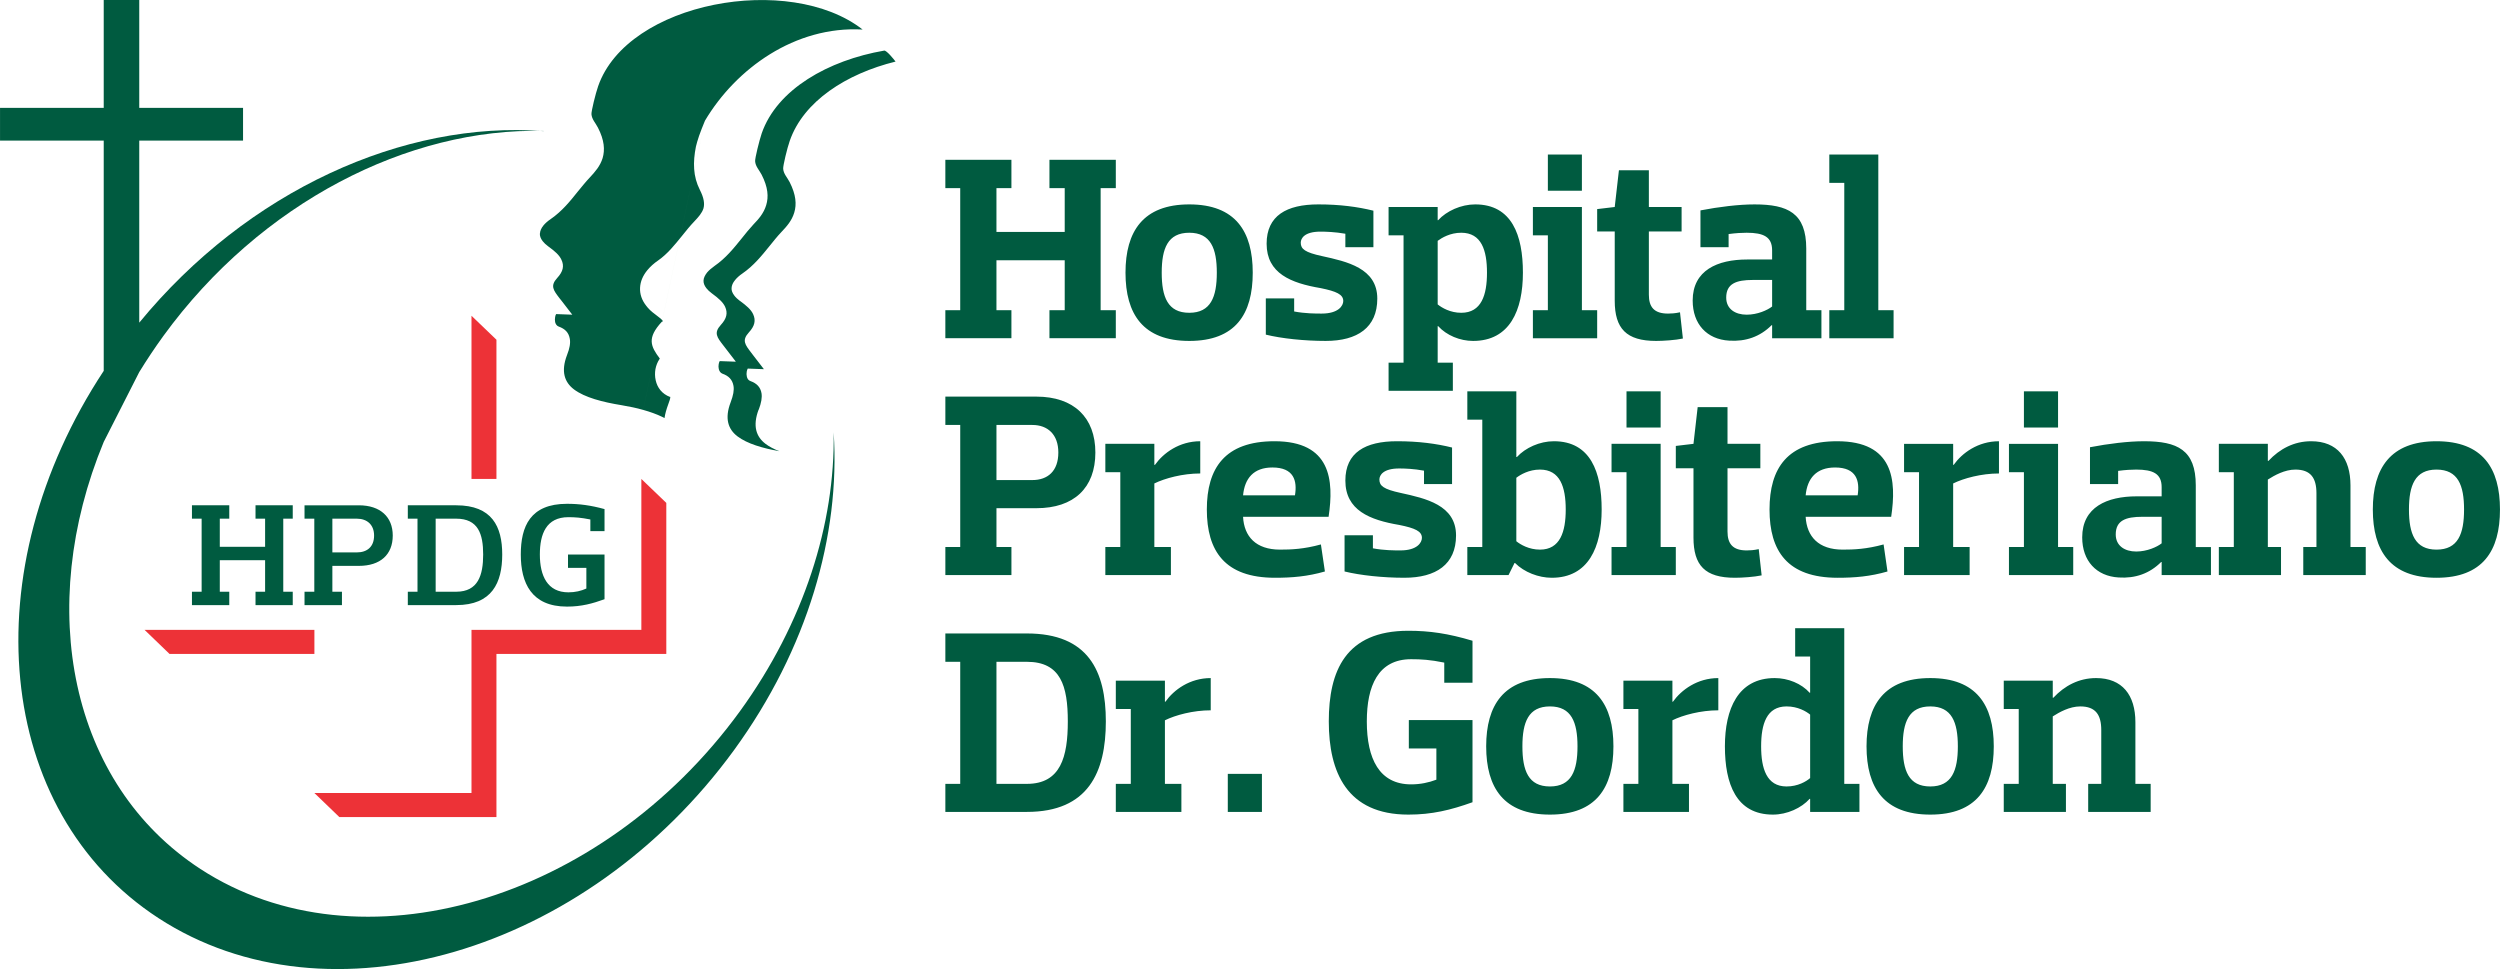
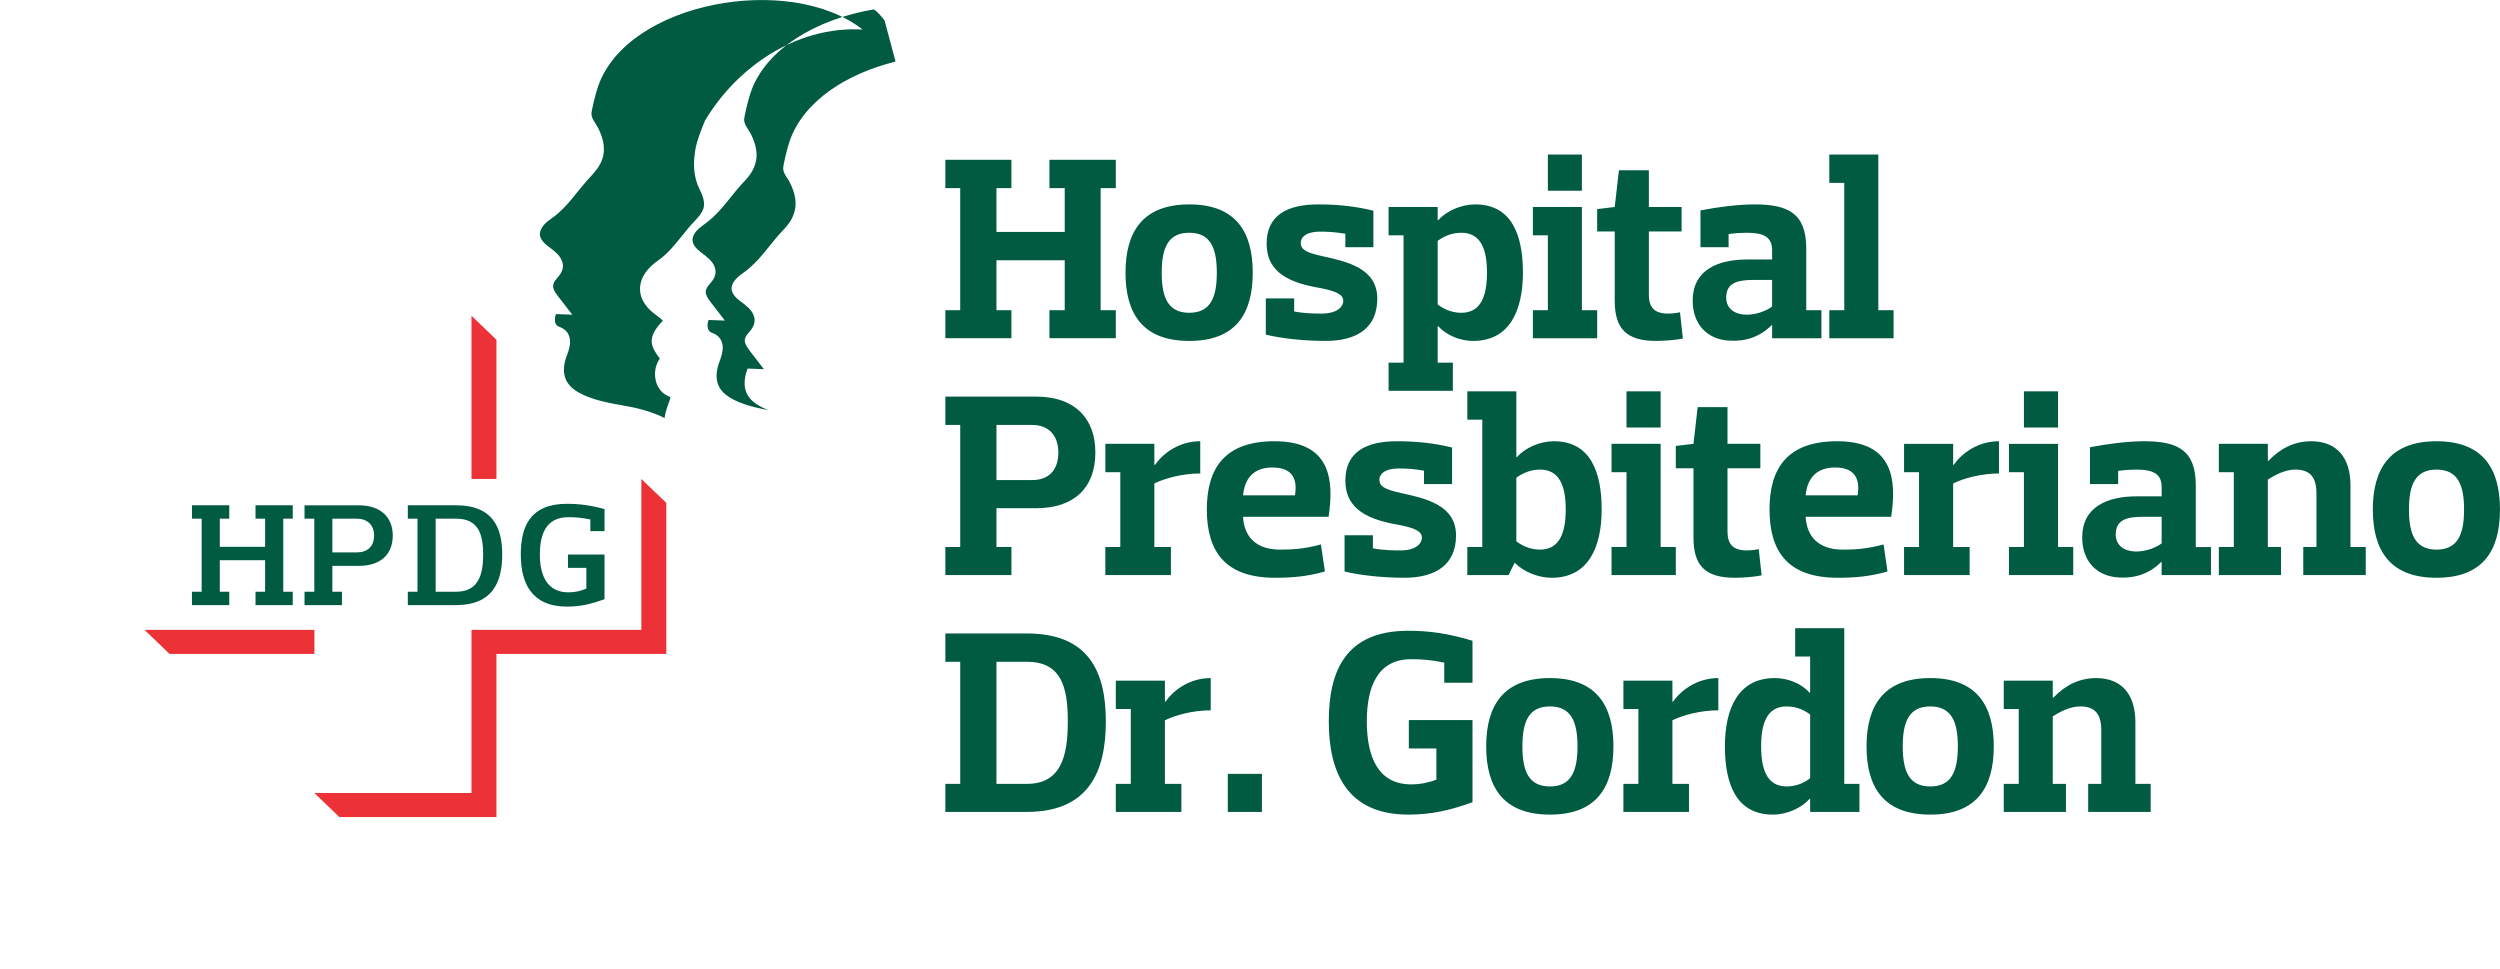
<svg xmlns="http://www.w3.org/2000/svg" xml:space="preserve" width="250.495mm" height="97.1mm" version="1.1" style="shape-rendering:geometricPrecision; text-rendering:geometricPrecision; image-rendering:optimizeQuality; fill-rule:evenodd; clip-rule:evenodd" viewBox="0 0 25049 9710">
  <defs>
    <style type="text/css">
   
    .fil2 {fill:#ED3237}
    .fil1 {fill:#005B40}
    .fil3 {fill:#005B40;fill-rule:nonzero}
    .fil0 {fill:#005B40;fill-rule:nonzero}
   
  </style>
  </defs>
  <g id="__x0023_Layer_x0020_1">
    <g id="_2045566033616">
      <path class="fil0" d="M10515 3108l0 281 665 0 0 -281 -152 0 0 -1223 152 0 0 -284 -665 0 0 284 153 0 0 439 -684 0 0 -439 150 0 0 -284 -662 0 0 284 149 0 0 1223 -149 0 0 281 662 0 0 -281 -150 0 0 -500 684 0 0 500 -153 0zm1401 -776c215,0 276,158 276,400 0,244 -61,402 -276,402 -216,0 -276,-158 -276,-402 0,-242 60,-400 276,-400zm0 1084c463,0 636,-269 636,-684 0,-413 -173,-684 -636,-684 -463,0 -639,271 -639,684 0,415 176,684 639,684zm1845 -939l0 -366c-158,-39 -336,-63 -552,-63 -318,0 -518,113 -518,394 0,298 245,395 542,445 157,32 226,63 226,129 0,47 -48,126 -216,126 -60,0 -165,0 -276,-21l0 -131 -284 0 0 363c158,39 387,63 600,63 318,0 517,-134 517,-424 0,-305 -304,-371 -554,-426 -171,-37 -213,-71 -213,-134 0,-45 39,-111 197,-111 55,0 147,3 250,21l0 135 281 0zm152 -119l150 0 0 1276 -150 0 0 282 644 0 0 -282 -152 0 0 -366 5 0c84,92 218,148 350,148 368,0 499,-308 499,-684 0,-374 -110,-684 -478,-684 -142,0 -287,66 -371,158l-5 0 0 -132 -492 0 0 284zm986 374c0,223 -55,402 -258,402 -110,0 -194,-50 -236,-84l0 -637c42,-31 126,-81 236,-81 203,0 258,176 258,400zm460 -374l150 0 0 750 -150 0 0 281 644 0 0 -281 -153 0 0 -1034 -491 0 0 284zm150 -810l0 363 341 0 0 -363 -341 0zm670 1465c0,279 116,403 415,403 71,0 195,-8 268,-24l-29 -263c-49,11 -89,13 -120,13 -140,0 -192,-66 -192,-189l0 -634 328 0 0 -245 -328 0 0 -368 -300 0 -42 368 -176 21 0 224 176 0 0 694zm1141 -536l0 -132c76,-10 134,-13 181,-13 171,0 255,42 255,176l0 92 -250 0c-297,0 -546,108 -546,411 0,236 142,389 365,402 166,11 310,-39 426,-155l5 0 0 131 494 0 0 -281 -152 0 0 -618c0,-355 -184,-442 -518,-442 -158,0 -355,24 -542,60l0 369 282 0zm436 594c-47,37 -147,82 -255,82 -113,0 -205,-56 -205,-171 0,-140 100,-177 266,-177l194 0 0 266zm573 -1239l150 0 0 1276 -150 0 0 281 644 0 0 -281 -153 0 0 -1560 -491 0 0 284zm-8857 2142l0 284 149 0 0 1223 -149 0 0 281 662 0 0 -281 -150 0 0 -389 400 0c376,0 591,-203 591,-558 0,-350 -215,-560 -591,-560l-912 0zm512 284l360 0c153,0 260,95 260,276 0,187 -107,276 -260,276l-360 0 0 -552zm1091 473l150 0 0 750 -150 0 0 281 657 0 0 -281 -166 0 0 -637c106,-52 284,-100 460,-100l0 -323c-210,0 -370,118 -454,237l-6 0 0 -211 -491 0 0 284zm2237 447c55,-368 23,-757 -542,-757 -499,0 -678,271 -678,684 0,415 179,684 683,684 171,0 326,-13 500,-63l-40 -271c-170,47 -297,52 -410,52 -241,0 -360,-131 -370,-329l857 0zm-563 -494c216,0 250,134 226,279l-520 0c16,-169 105,-279 294,-279zm1800 166l0 -366c-157,-39 -336,-63 -551,-63 -318,0 -518,113 -518,394 0,298 244,395 541,445 158,32 226,63 226,129 0,47 -47,126 -215,126 -61,0 -166,0 -276,-21l0 -131 -284 0 0 363c158,39 386,63 599,63 318,0 518,-134 518,-424 0,-305 -305,-371 -555,-426 -171,-37 -213,-71 -213,-134 0,-45 40,-111 198,-111 55,0 147,3 249,22l0 134 281 0zm153 -645l150 0 0 1276 -150 0 0 281 413 0 60 -121 5 0c92,93 237,148 368,148 368,0 500,-308 500,-684 0,-374 -111,-684 -479,-684 -142,0 -286,66 -370,158l-6 0 0 -658 -491 0 0 284zm986 900c0,223 -56,402 -258,402 -110,0 -195,-50 -237,-84l0 -636c42,-32 127,-82 237,-82 202,0 258,176 258,400zm459 -374l150 0 0 750 -150 0 0 281 644 0 0 -281 -152 0 0 -1034 -492 0 0 284zm150 -810l0 363 342 0 0 -363 -342 0zm671 1465c0,279 115,403 415,403 71,0 194,-8 268,-24l-29 -263c-50,11 -89,13 -121,13 -139,0 -192,-66 -192,-189l0 -634 329 0 0 -245 -329 0 0 -368 -299 0 -42 368 -177 21 0 224 177 0 0 694zm1981 -208c55,-368 24,-757 -541,-757 -500,0 -678,271 -678,684 0,415 178,684 683,684 171,0 326,-13 499,-63l-39 -271c-171,47 -297,52 -410,52 -242,0 -360,-131 -371,-329l857 0zm-562 -494c215,0 249,134 226,279l-521 0c16,-169 106,-279 295,-279zm691 47l150 0 0 750 -150 0 0 281 657 0 0 -281 -165 0 0 -637c105,-52 283,-100 459,-100l0 -323c-210,0 -370,118 -454,237l-5 0 0 -211 -492 0 0 284zm1051 0l150 0 0 750 -150 0 0 281 644 0 0 -281 -152 0 0 -1034 -492 0 0 284zm150 -810l0 363 342 0 0 -363 -342 0zm944 929l0 -132c76,-10 134,-13 181,-13 171,0 255,42 255,176l0 92 -250 0c-297,0 -546,108 -546,411 0,236 142,389 365,402 166,11 310,-39 426,-155l5 0 0 131 494 0 0 -281 -152 0 0 -618c0,-355 -184,-442 -518,-442 -158,0 -355,24 -542,60l0 369 282 0zm436 594c-47,37 -147,82 -255,82 -113,0 -205,-56 -205,-171 0,-140 100,-177 266,-177l194 0 0 266zm1419 318l626 0 0 -281 -153 0 0 -618c0,-271 -131,-442 -394,-442 -171,0 -315,76 -428,197l-6 0 0 -171 -491 0 0 284 150 0 0 750 -150 0 0 281 623 0 0 -281 -132 0 0 -676c66,-42 169,-100 276,-100 153,0 211,84 211,237l0 539 -132 0 0 281zm1335 -1057c216,0 276,158 276,400 0,244 -60,402 -276,402 -215,0 -276,-158 -276,-402 0,-242 61,-400 276,-400zm0 1084c463,0 636,-269 636,-684 0,-413 -173,-684 -636,-684 -462,0 -638,271 -638,684 0,415 176,684 638,684zm-14941 558l0 284 149 0 0 1223 -149 0 0 281 817 0c615,0 791,-397 791,-907 0,-505 -176,-881 -791,-881l-817 0zm512 1507l0 -1223 305 0c339,0 410,242 410,597 0,355 -71,626 -410,626l-305 0zm1196 -750l150 0 0 750 -150 0 0 281 657 0 0 -281 -165 0 0 -637c105,-52 283,-100 459,-100l0 -323c-210,0 -370,118 -454,237l-5 0 0 -211 -492 0 0 284zm1122 650l0 381 342 0 0 -381 -342 0zm1393 -526c0,-355 113,-623 444,-623 100,0 190,5 332,34l0 202 283 0 0 -421c-244,-73 -431,-100 -643,-100 -629,0 -797,403 -797,908 0,510 182,934 797,934 236,0 423,-45 643,-124l0 -823 -638 0 0 284 276 0 0 313c-76,29 -161,47 -253,47 -318,0 -444,-255 -444,-631zm1835 -150c215,0 276,158 276,400 0,244 -61,402 -276,402 -216,0 -276,-158 -276,-402 0,-242 60,-400 276,-400zm0 1084c462,0 636,-269 636,-684 0,-413 -174,-684 -636,-684 -463,0 -639,271 -639,684 0,415 176,684 639,684zm736 -1058l150 0 0 750 -150 0 0 281 657 0 0 -281 -166 0 0 -637c105,-52 284,-100 460,-100l0 -323c-210,0 -370,118 -455,237l-5 0 0 -211 -491 0 0 284zm1721 -526l150 0 0 363 -5 0c-82,-92 -216,-147 -350,-147 -368,0 -499,310 -499,684 0,376 113,684 481,684 142,0 286,-66 368,-158l5 0 0 131 494 0 0 -281 -152 0 0 -1560 -492 0 0 284zm-341 900c0,-224 55,-400 255,-400 113,0 197,50 236,82l0 636c-39,34 -123,84 -236,84 -200,0 -255,-179 -255,-402zm1695 -400c215,0 276,158 276,400 0,244 -61,402 -276,402 -216,0 -276,-158 -276,-402 0,-242 60,-400 276,-400zm0 1084c462,0 636,-269 636,-684 0,-413 -174,-684 -636,-684 -463,0 -639,271 -639,684 0,415 176,684 639,684zm1582 -27l626 0 0 -281 -153 0 0 -618c0,-271 -131,-442 -394,-442 -171,0 -315,76 -428,197l-6 0 0 -171 -491 0 0 284 150 0 0 750 -150 0 0 281 623 0 0 -281 -132 0 0 -676c66,-42 168,-100 276,-100 153,0 210,84 210,237l0 539 -131 0 0 281z" />
      <g>
        <g>
-           <path class="fil1" d="M8353 4333c15,913 -295,1906 -941,2796 -1390,1909 -3810,2616 -5404,1578 -1310,-853 -1656,-2618 -969,-4279l356 -700c75,-122 155,-242 241,-361 976,-1341 2460,-2089 3809,-2055l1 2c-1399,-108 -2964,595 -4051,1919l0 -1824 1040 0 0 -328 -1040 0 0 -1081 -356 0 0 1081 -1039 0 0 328 1039 0 0 2307c-1318,1999 -1095,4413 548,5483 1702,1108 4285,354 5769,-1685 737,-1013 1064,-2154 997,-3181l0 0z" />
          <path class="fil2" d="M4724 3164l250 240 0 1395 -250 0 0 -1635zm-3026 3388l-250 -241 1702 0 0 241 -1452 0zm4728 -1753l250 240 0 1513 -1702 0 0 1635 -1574 0 -250 -241 1574 0 0 -1635 1702 0 0 -1512z" />
          <g>
-             <path class="fil1" d="M8973 617c-493,122 -922,397 -1060,794 -26,73 -68,250 -66,279 3,52 41,88 65,135 64,126 71,223 46,305 -24,81 -75,138 -129,195 -40,42 -78,90 -116,137 -80,99 -161,200 -274,278 -31,21 -55,43 -73,65 -23,27 -35,55 -36,81l0 0c-2,25 8,50 28,76 13,18 32,35 54,52l1 0c67,49 112,88 133,134 29,63 16,119 -43,183 -72,79 -38,122 24,203l19 25 108 140 -162 -6c-4,8 -8,18 -10,30 -3,17 -3,34 1,50 4,20 15,38 36,45 63,23 100,60 111,122 7,43 -2,96 -28,165l-1 -1c-62,165 -24,272 69,343 38,29 85,53 139,74 -168,-30 -322,-75 -420,-149 -93,-71 -131,-178 -68,-342l0 0c26,-69 36,-121 28,-165 -11,-61 -48,-99 -111,-121 -20,-8 -31,-26 -36,-46 -4,-16 -4,-33 -1,-50 2,-12 6,-22 10,-30l162 6 -107 -139 -20 -26c-62,-80 -96,-124 -24,-203 59,-64 72,-119 43,-183 -21,-45 -66,-85 -133,-134l0 0c-23,-17 -41,-34 -55,-52 -20,-26 -29,-51 -28,-75l0 -1c1,-26 14,-53 36,-81 18,-21 43,-43 74,-65 113,-78 193,-178 273,-277 38,-48 76,-95 116,-138 54,-56 105,-114 129,-195 25,-82 19,-178 -46,-305 -24,-46 -62,-83 -65,-135 -2,-29 41,-205 66,-279 153,-441 667,-732 1227,-829 24,-4 97,87 114,110zm-1910 593c-24,58 -44,110 -59,152 -15,46 -26,82 -30,102l0 0 0 3 -1 0c-16,81 -23,155 -18,226l0 0c5,73 23,142 57,209 43,84 49,142 36,187 -14,45 -51,87 -91,129 -45,47 -85,97 -125,147 -72,89 -145,180 -237,244 -44,30 -80,63 -109,98 -46,56 -70,115 -73,176l0 0c-3,63 17,124 62,181 22,30 52,58 89,85l0 0c45,33 73,56 79,70 2,3 -6,-2 -13,6 -149,162 -112,244 -19,368l-4 6c-19,28 -33,63 -40,100 -6,36 -6,75 3,113 16,71 61,135 145,166 0,0 0,0 0,0 1,-2 -1,-10 0,-6 0,2 1,3 1,6 0,14 -7,38 -21,74 -18,49 -31,94 -37,137 -8,-4 -15,-8 -23,-12 -56,-27 -120,-50 -191,-70l619 -2897zm-619 2897c-66,-19 -138,-34 -216,-47 -190,-31 -370,-77 -478,-159 -93,-71 -132,-178 -69,-343l0 0c27,-68 36,-121 28,-164 -11,-62 -47,-99 -111,-122 -20,-7 -31,-25 -36,-45 -3,-16 -3,-34 0,-50 2,-12 5,-22 10,-30l162 6 -108 -140 -20 -25c-62,-81 -95,-124 -23,-203 59,-64 72,-120 42,-183 -21,-46 -65,-85 -133,-134l0 0c-23,-17 -41,-34 -55,-52 -20,-26 -29,-51 -28,-76l1 0c1,-26 13,-54 35,-81 18,-22 43,-44 74,-65 113,-78 194,-179 273,-278 39,-47 77,-95 117,-137 53,-57 104,-114 129,-195 24,-82 18,-179 -47,-305 -24,-47 -61,-83 -65,-135 -2,-29 41,-206 67,-280 294,-847 1919,-1139 2650,-568 -677,-38 -1270,392 -1580,914l-619 2897z" />
+             <path class="fil1" d="M8973 617c-493,122 -922,397 -1060,794 -26,73 -68,250 -66,279 3,52 41,88 65,135 64,126 71,223 46,305 -24,81 -75,138 -129,195 -40,42 -78,90 -116,137 -80,99 -161,200 -274,278 -31,21 -55,43 -73,65 -23,27 -35,55 -36,81l0 0c-2,25 8,50 28,76 13,18 32,35 54,52l1 0c67,49 112,88 133,134 29,63 16,119 -43,183 -72,79 -38,122 24,203l19 25 108 140 -162 -6l-1 -1c-62,165 -24,272 69,343 38,29 85,53 139,74 -168,-30 -322,-75 -420,-149 -93,-71 -131,-178 -68,-342l0 0c26,-69 36,-121 28,-165 -11,-61 -48,-99 -111,-121 -20,-8 -31,-26 -36,-46 -4,-16 -4,-33 -1,-50 2,-12 6,-22 10,-30l162 6 -107 -139 -20 -26c-62,-80 -96,-124 -24,-203 59,-64 72,-119 43,-183 -21,-45 -66,-85 -133,-134l0 0c-23,-17 -41,-34 -55,-52 -20,-26 -29,-51 -28,-75l0 -1c1,-26 14,-53 36,-81 18,-21 43,-43 74,-65 113,-78 193,-178 273,-277 38,-48 76,-95 116,-138 54,-56 105,-114 129,-195 25,-82 19,-178 -46,-305 -24,-46 -62,-83 -65,-135 -2,-29 41,-205 66,-279 153,-441 667,-732 1227,-829 24,-4 97,87 114,110zm-1910 593c-24,58 -44,110 -59,152 -15,46 -26,82 -30,102l0 0 0 3 -1 0c-16,81 -23,155 -18,226l0 0c5,73 23,142 57,209 43,84 49,142 36,187 -14,45 -51,87 -91,129 -45,47 -85,97 -125,147 -72,89 -145,180 -237,244 -44,30 -80,63 -109,98 -46,56 -70,115 -73,176l0 0c-3,63 17,124 62,181 22,30 52,58 89,85l0 0c45,33 73,56 79,70 2,3 -6,-2 -13,6 -149,162 -112,244 -19,368l-4 6c-19,28 -33,63 -40,100 -6,36 -6,75 3,113 16,71 61,135 145,166 0,0 0,0 0,0 1,-2 -1,-10 0,-6 0,2 1,3 1,6 0,14 -7,38 -21,74 -18,49 -31,94 -37,137 -8,-4 -15,-8 -23,-12 -56,-27 -120,-50 -191,-70l619 -2897zm-619 2897c-66,-19 -138,-34 -216,-47 -190,-31 -370,-77 -478,-159 -93,-71 -132,-178 -69,-343l0 0c27,-68 36,-121 28,-164 -11,-62 -47,-99 -111,-122 -20,-7 -31,-25 -36,-45 -3,-16 -3,-34 0,-50 2,-12 5,-22 10,-30l162 6 -108 -140 -20 -25c-62,-81 -95,-124 -23,-203 59,-64 72,-120 42,-183 -21,-46 -65,-85 -133,-134l0 0c-23,-17 -41,-34 -55,-52 -20,-26 -29,-51 -28,-76l1 0c1,-26 13,-54 35,-81 18,-22 43,-44 74,-65 113,-78 194,-179 273,-278 39,-47 77,-95 117,-137 53,-57 104,-114 129,-195 24,-82 18,-179 -47,-305 -24,-47 -61,-83 -65,-135 -2,-29 41,-206 67,-280 294,-847 1919,-1139 2650,-568 -677,-38 -1270,392 -1580,914l-619 2897z" />
          </g>
        </g>
        <path class="fil3" d="M2560 5929l0 134 373 0 0 -134 -95 0 0 -732 95 0 0 -134 -373 0 0 134 96 0 0 282 -454 0 0 -282 95 0 0 -134 -374 0 0 134 97 0 0 732 -97 0 0 134 374 0 0 -134 -95 0 0 -316 454 0 0 316 -96 0zm491 -866l0 134 98 0 0 732 -98 0 0 134 375 0 0 -134 -96 0 0 -259 265 0c216,0 340,-113 340,-304 0,-186 -124,-303 -340,-303l-544 0zm279 134l245 0c103,0 173,61 173,169 0,113 -70,169 -173,169l-245 0 0 -338zm756 -134l0 134 97 0 0 732 -97 0 0 134 485 0c358,0 461,-223 461,-507 0,-281 -103,-493 -461,-493l-485 0zm279 866l0 -732 206 0c220,0 270,153 270,359 0,206 -50,373 -270,373l-206 0zm1044 -373c0,-206 64,-374 286,-374 65,0 124,4 220,23l0 117 142 0 0 -221c-139,-38 -252,-53 -376,-53 -369,0 -463,227 -463,508 0,284 106,522 463,522 146,0 257,-31 376,-74l0 -448 -366 0 0 134 184 0 0 207c-53,24 -112,38 -180,38 -210,0 -286,-165 -286,-379z" />
      </g>
    </g>
  </g>
</svg>